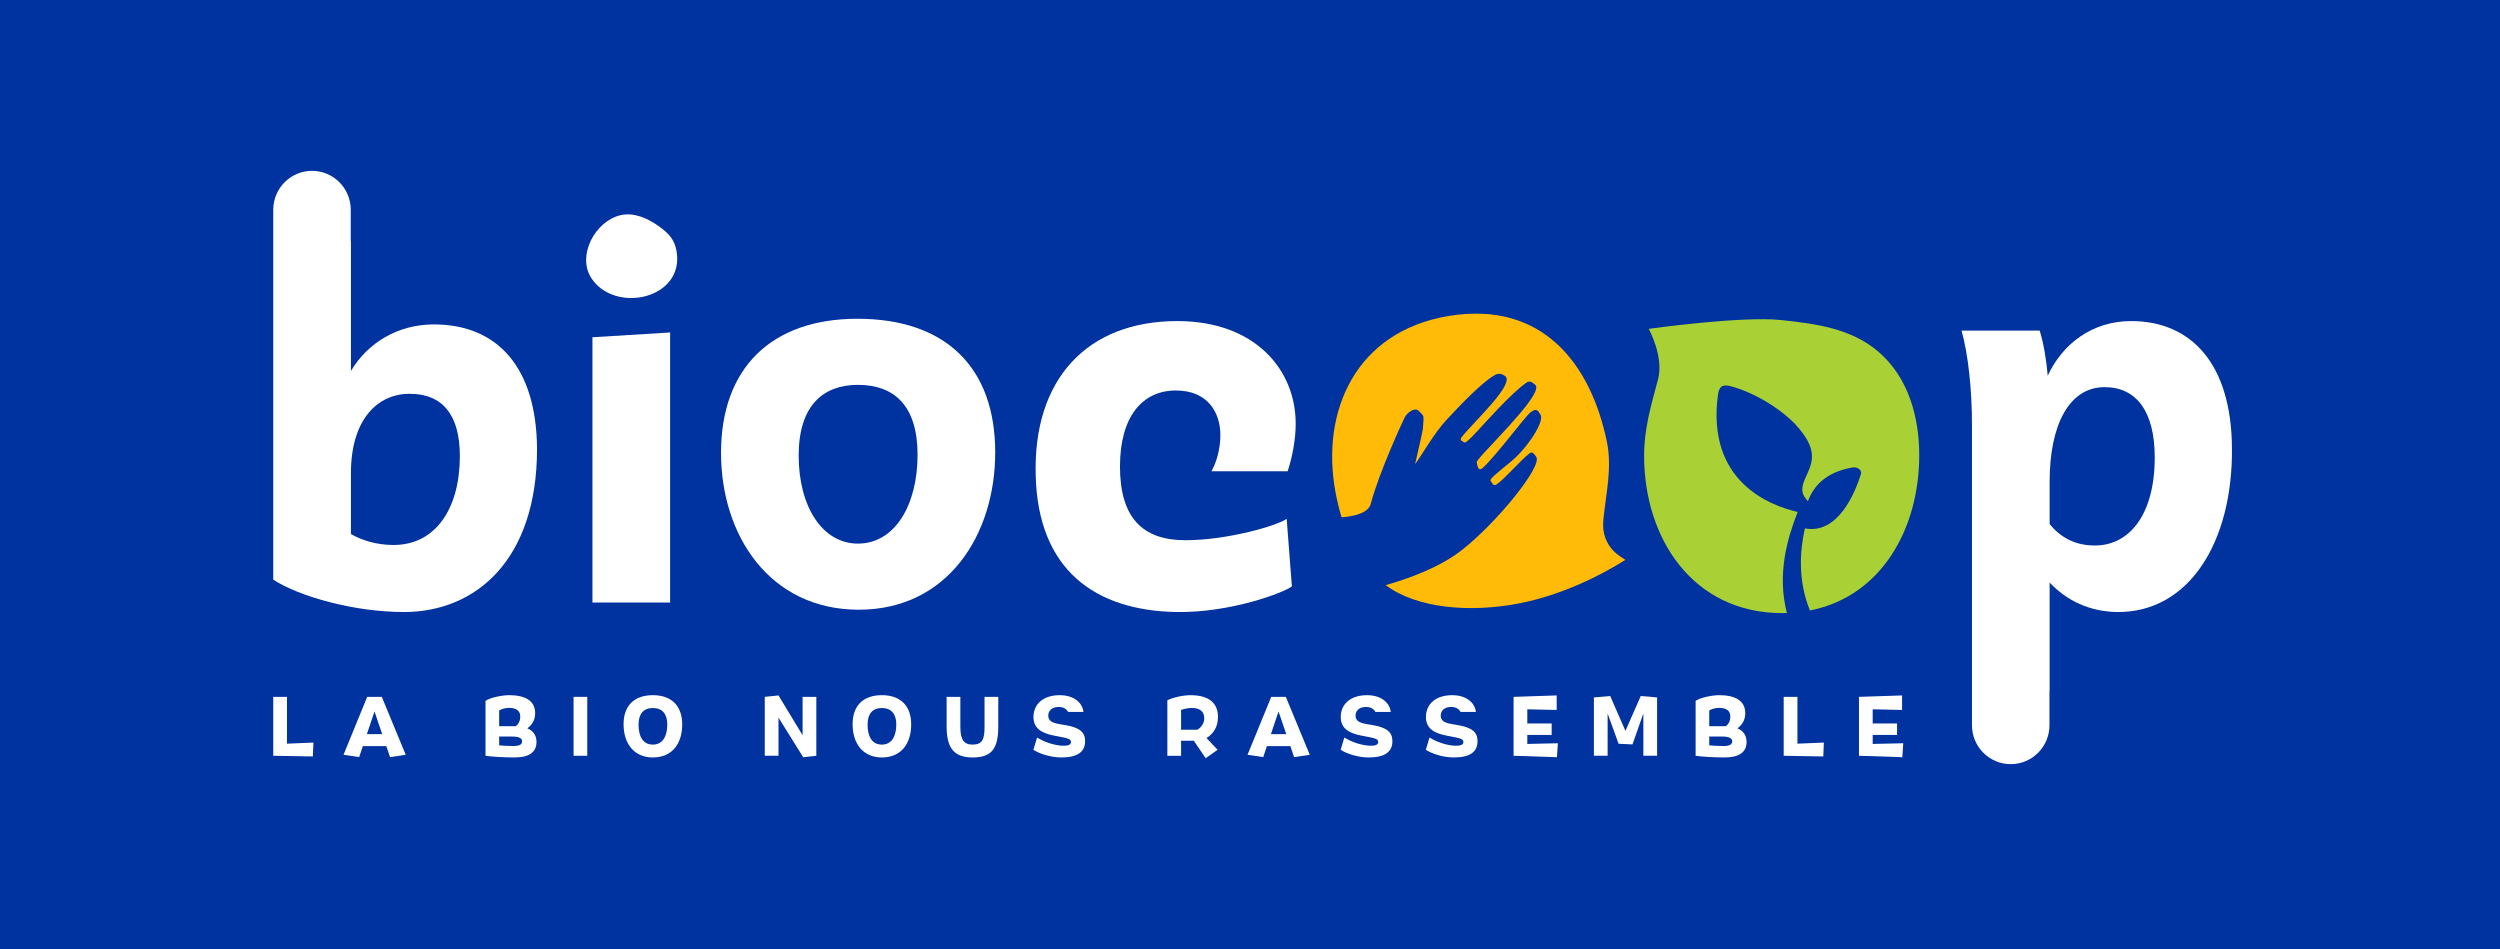
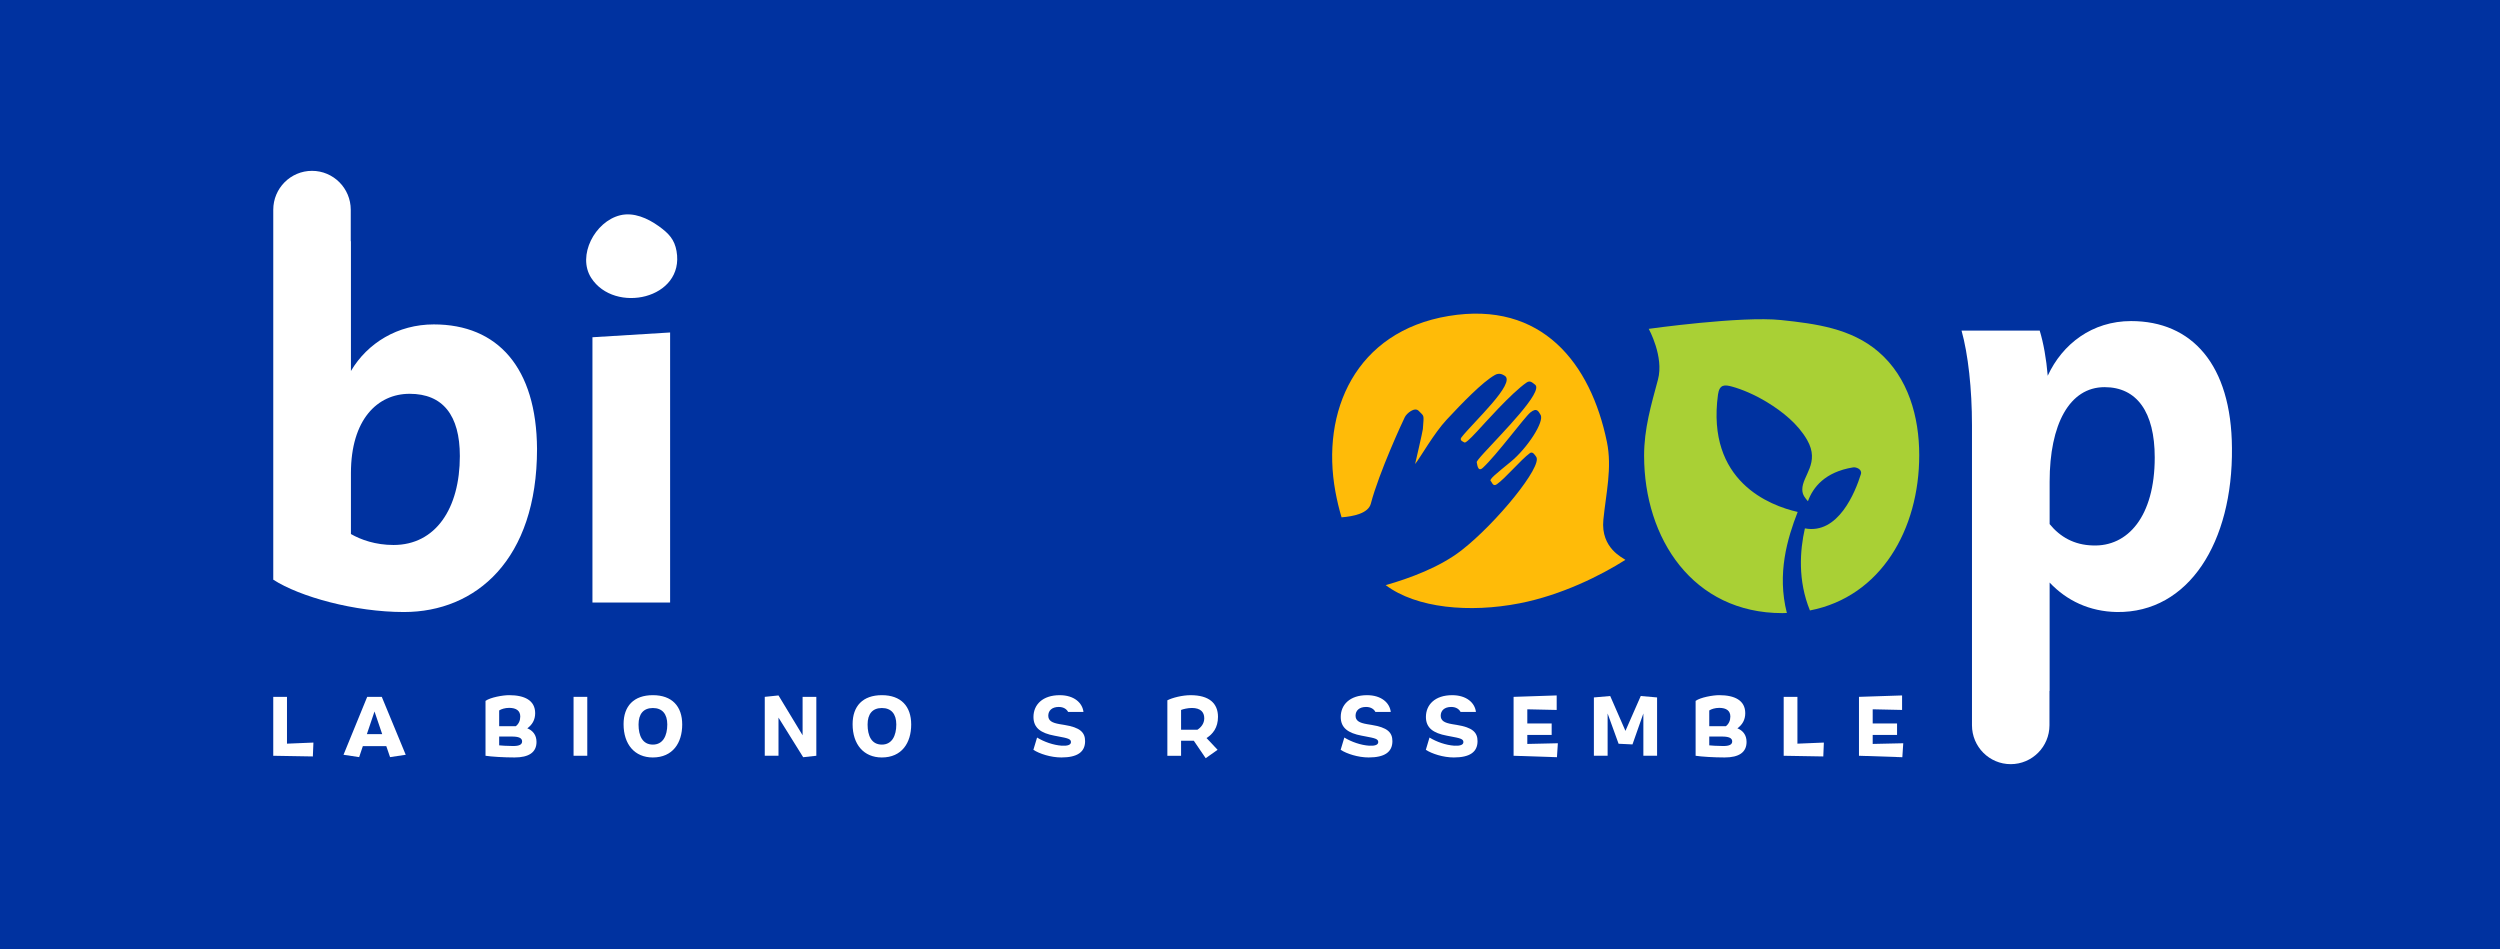
<svg xmlns="http://www.w3.org/2000/svg" style="fill-rule:evenodd;clip-rule:evenodd;stroke-linejoin:round;stroke-miterlimit:2;" xml:space="preserve" version="1.1" viewBox="0 0 1920 729" height="100%" width="100%">
  <rect style="fill:rgb(0,50,160);" height="729" width="1920" y="0" x="0" />
  <g>
    <g transform="matrix(12.365,0,0,12.365,220.403,580.952)">
      <path style="fill:white;fill-rule:nonzero;" d="M0,-3.701L-0.853,-3.701L-0.853,-0.042L1.607,0L1.642,-0.862L0,-0.794L0,-3.701Z" />
    </g>
    <g transform="matrix(12.365,0,0,12.365,282.005,581.471)">
      <path style="fill:white;fill-rule:nonzero;" d="M0,-3.743L-1.471,-0.146L-0.499,0L-0.27,-0.684L1.186,-0.684L1.42,0L2.393,-0.146L0.906,-3.743L0,-3.743ZM-0.019,-1.43L0.454,-2.835L0.931,-1.43L-0.019,-1.43Z" />
    </g>
    <g transform="matrix(12.365,0,0,12.365,404.964,556.279)">
      <path style="fill:white;fill-rule:nonzero;" d="M0,0.247C0.301,0.033 0.489,-0.276 0.489,-0.689C0.489,-1.488 -0.167,-1.811 -1.133,-1.811C-1.513,-1.811 -2.298,-1.674 -2.595,-1.456L-2.595,1.953C-2.232,2.011 -1.44,2.058 -0.79,2.058C0.099,2.058 0.572,1.74 0.572,1.092C0.572,0.658 0.338,0.387 0,0.247M-1.747,-0.861C-1.628,-0.943 -1.388,-1.022 -1.129,-1.022C-0.681,-1.022 -0.437,-0.84 -0.437,-0.485C-0.437,-0.239 -0.53,-0.026 -0.712,0.115L-1.747,0.115L-1.747,-0.861ZM-0.879,1.348C-1.221,1.348 -1.673,1.317 -1.747,1.306L-1.747,0.759L-0.956,0.759C-0.55,0.759 -0.323,0.842 -0.323,1.061C-0.323,1.253 -0.489,1.348 -0.879,1.348" />
    </g>
    <g transform="matrix(12.365,0,0,12.365,-1453.85,13.303)">
      <rect style="fill:white;" height="3.659" width="0.852" y="42.206" x="153.202" />
    </g>
    <g transform="matrix(12.365,0,0,12.365,501.422,581.732)">
      <path style="fill:white;fill-rule:nonzero;" d="M0,-3.869C-1.185,-3.869 -1.821,-3.195 -1.821,-2.068C-1.821,-0.805 -1.123,0 -0.007,0C1.238,0 1.821,-0.909 1.821,-2.047C1.821,-3.185 1.18,-3.869 0,-3.869M0,-0.799C-0.65,-0.799 -0.891,-1.353 -0.891,-2.047C-0.891,-2.7 -0.588,-3.071 0,-3.071C0.588,-3.071 0.894,-2.694 0.894,-2.047C0.894,-1.347 0.624,-0.799 0,-0.799" />
    </g>
    <g transform="matrix(12.365,0,0,12.365,616.394,550.948)">
      <path style="fill:white;fill-rule:nonzero;" d="M0,1.111L-1.497,-1.363L-2.35,-1.275L-2.35,2.384L-1.497,2.384L-1.497,0.014L0.036,2.474L0.853,2.384L0.853,-1.275L0,-1.275L0,1.111Z" />
    </g>
    <g transform="matrix(12.365,0,0,12.365,677.293,581.732)">
      <path style="fill:white;fill-rule:nonzero;" d="M0,-3.869C-1.185,-3.869 -1.819,-3.195 -1.819,-2.068C-1.819,-0.805 -1.123,0 -0.005,0C1.239,0 1.82,-0.909 1.82,-2.047C1.82,-3.185 1.181,-3.869 0,-3.869M0,-0.799C-0.65,-0.799 -0.888,-1.353 -0.888,-2.047C-0.888,-2.7 -0.588,-3.071 0,-3.071C0.59,-3.071 0.895,-2.694 0.895,-2.047C0.895,-1.347 0.624,-0.799 0,-0.799" />
    </g>
    <g transform="matrix(12.365,0,0,12.365,756.127,558.631)">
-       <path style="fill:white;fill-rule:nonzero;" d="M0,-0.028C0,0.75 -0.139,1.069 -0.749,1.069C-1.268,1.069 -1.502,0.781 -1.502,-0.028L-1.502,-1.896L-2.355,-1.896L-2.355,-0.07C-2.355,1.247 -1.934,1.868 -0.737,1.868C0.453,1.868 0.853,1.314 0.853,-0.07L0.853,-1.896L0,-1.896L0,-0.028Z" />
-     </g>
+       </g>
    <g transform="matrix(12.365,0,0,12.365,817.49,558.876)">
      <path style="fill:white;fill-rule:nonzero;" d="M0,-0.172L-0.292,-0.22C-0.775,-0.303 -1.004,-0.434 -1.004,-0.747C-1.004,-1.055 -0.78,-1.289 -0.354,-1.289C-0.048,-1.289 0.138,-1.15 0.229,-0.979L1.182,-0.979C1.118,-1.541 0.603,-2.02 -0.292,-2.02C-1.364,-2.02 -1.924,-1.425 -1.924,-0.667C-1.924,0.016 -1.462,0.338 -0.624,0.495L-0.407,0.537C0.217,0.652 0.405,0.7 0.405,0.893C0.405,1.06 0.213,1.138 -0.161,1.118C-0.687,1.081 -1.259,0.882 -1.7,0.611L-1.929,1.373C-1.556,1.618 -0.848,1.848 -0.192,1.848C0.79,1.848 1.283,1.518 1.283,0.835C1.283,0.287 0.966,-0.016 0,-0.172" />
    </g>
    <g transform="matrix(12.365,0,0,12.365,935.419,565.667)">
      <path style="fill:white;fill-rule:nonzero;" d="M0,-1.223C0,-2.068 -0.556,-2.569 -1.701,-2.569C-2.21,-2.569 -2.829,-2.413 -3.145,-2.251L-3.145,1.194L-2.293,1.194L-2.293,0.26L-1.503,0.26L-0.764,1.346L-0.025,0.823L-0.712,0.093C-0.322,-0.152 0,-0.554 0,-1.223M-1.279,-0.423L-2.293,-0.423L-2.293,-1.652C-2.158,-1.708 -1.867,-1.775 -1.622,-1.775C-1.087,-1.775 -0.853,-1.52 -0.853,-1.134C-0.853,-0.806 -1.055,-0.565 -1.279,-0.423" />
    </g>
    <g transform="matrix(12.365,0,0,12.365,976.31,581.471)">
-       <path style="fill:white;fill-rule:nonzero;" d="M0,-3.743L-1.472,-0.146L-0.498,0L-0.269,-0.684L1.187,-0.684L1.42,0L2.394,-0.146L0.906,-3.743L0,-3.743ZM-0.019,-1.43L0.453,-2.835L0.931,-1.43L-0.019,-1.43Z" />
-     </g>
+       </g>
    <g transform="matrix(12.365,0,0,12.365,1053.48,558.876)">
      <path style="fill:white;fill-rule:nonzero;" d="M0,-0.172L-0.29,-0.22C-0.775,-0.303 -1.004,-0.434 -1.004,-0.747C-1.004,-1.055 -0.781,-1.289 -0.354,-1.289C-0.046,-1.289 0.14,-1.15 0.229,-0.979L1.183,-0.979C1.119,-1.541 0.604,-2.02 -0.29,-2.02C-1.362,-2.02 -1.924,-1.425 -1.924,-0.667C-1.924,0.016 -1.459,0.338 -0.625,0.495L-0.404,0.537C0.219,0.652 0.405,0.7 0.405,0.893C0.405,1.06 0.213,1.138 -0.16,1.118C-0.686,1.081 -1.258,0.882 -1.701,0.611L-1.929,1.373C-1.555,1.618 -0.847,1.848 -0.191,1.848C0.791,1.848 1.285,1.518 1.285,0.835C1.285,0.287 0.967,-0.016 0,-0.172" />
    </g>
    <g transform="matrix(12.365,0,0,12.365,1118.87,558.876)">
      <path style="fill:white;fill-rule:nonzero;" d="M0,-0.172L-0.291,-0.22C-0.774,-0.303 -1.003,-0.434 -1.003,-0.747C-1.003,-1.055 -0.779,-1.289 -0.353,-1.289C-0.046,-1.289 0.139,-1.15 0.23,-0.979L1.184,-0.979C1.121,-1.541 0.604,-2.02 -0.291,-2.02C-1.362,-2.02 -1.922,-1.425 -1.922,-0.667C-1.922,0.016 -1.461,0.338 -0.623,0.495L-0.405,0.537C0.219,0.652 0.406,0.7 0.406,0.893C0.406,1.06 0.216,1.138 -0.16,1.118C-0.686,1.081 -1.257,0.882 -1.7,0.611L-1.927,1.373C-1.554,1.618 -0.847,1.848 -0.19,1.848C0.792,1.848 1.284,1.518 1.284,0.835C1.284,0.287 0.968,-0.016 0,-0.172" />
    </g>
    <g transform="matrix(12.365,0,0,12.365,1172.97,551.201)">
      <path style="fill:white;fill-rule:nonzero;" d="M0,1.069L1.513,1.069L1.513,0.359L0,0.359L0,-0.522L1.825,-0.482L1.825,-1.384L-0.852,-1.295L-0.852,2.364L1.841,2.453L1.898,1.586L0,1.629L0,1.069Z" />
    </g>
    <g transform="matrix(12.365,0,0,12.365,1248.34,553.644)">
      <path style="fill:white;fill-rule:nonzero;" d="M0,0.621L-0.946,-1.545L-1.96,-1.457L-1.96,2.166L-1.107,2.166L-1.107,-0.46L-0.426,1.42L0.437,1.461L1.113,-0.46L1.113,2.166L1.965,2.166L1.965,-1.457L0.951,-1.545L0,0.621Z" />
    </g>
    <g transform="matrix(12.365,0,0,12.365,1334.31,556.279)">
      <path style="fill:white;fill-rule:nonzero;" d="M0,0.247C0.302,0.033 0.489,-0.276 0.489,-0.689C0.489,-1.488 -0.167,-1.811 -1.133,-1.811C-1.513,-1.811 -2.298,-1.674 -2.594,-1.456L-2.594,1.953C-2.231,2.011 -1.44,2.058 -0.791,2.058C0.099,2.058 0.57,1.74 0.57,1.092C0.57,0.658 0.339,0.387 0,0.247M-1.747,-0.861C-1.628,-0.943 -1.388,-1.022 -1.128,-1.022C-0.682,-1.022 -0.437,-0.84 -0.437,-0.485C-0.437,-0.239 -0.531,-0.026 -0.712,0.115L-1.747,0.115L-1.747,-0.861ZM-0.88,1.348C-1.222,1.348 -1.674,1.317 -1.747,1.306L-1.747,0.759L-0.956,0.759C-0.551,0.759 -0.322,0.842 -0.322,1.061C-0.322,1.253 -0.489,1.348 -0.88,1.348" />
    </g>
    <g transform="matrix(12.365,0,0,12.365,1380.42,580.952)">
      <path style="fill:white;fill-rule:nonzero;" d="M0,-3.701L-0.853,-3.701L-0.853,-0.042L1.607,0L1.642,-0.862L0,-0.794L0,-3.701Z" />
    </g>
    <g transform="matrix(12.365,0,0,12.365,1438.23,544.296)">
      <path style="fill:white;fill-rule:nonzero;" d="M0,2.187L0,1.627L1.513,1.627L1.513,0.917L0,0.917L0,0.036L1.825,0.076L1.825,-0.825L-0.852,-0.737L-0.852,2.922L1.841,3.012L1.898,2.145L0,2.187Z" />
    </g>
    <g transform="matrix(12.365,0,0,12.365,988.913,355.385)">
-       <path style="fill:white;fill-rule:nonzero;" d="M0,0.531C0.263,-0.266 0.5,-1.387 0.5,-2.422C0.5,-5.787 -2.029,-8.799 -6.854,-8.799C-12.473,-8.799 -15.824,-5.167 -15.648,0.797C-15.501,6.673 -11.942,9.183 -6.912,9.272C-3.559,9.33 -0.206,8.061 0.263,7.677L-0.06,3.484C-0.618,3.897 -3.735,4.813 -6.353,4.813C-9.001,4.813 -10.414,3.424 -10.414,0.236C-10.414,-2.894 -9.001,-4.488 -6.942,-4.488C-4.971,-4.488 -4.178,-3.13 -4.178,-1.713C-4.178,-0.827 -4.441,0.029 -4.735,0.531L0,0.531Z" />
-     </g>
+       </g>
    <g transform="matrix(12.365,0,0,12.365,1636.67,586.871)">
      <path style="fill:white;fill-rule:nonzero;" d="M0,-27.52C-2.411,-27.52 -4.265,-26.103 -5.177,-24.124C-5.266,-25.187 -5.441,-26.162 -5.676,-26.929L-10.53,-26.929C-10.119,-25.454 -9.882,-23.298 -9.882,-21.053L-9.882,-2.417C-9.882,-1.082 -8.807,0 -7.477,0C-6.147,0 -5.069,-1.082 -5.069,-2.417L-5.069,-4.547L-5.059,-4.547L-5.059,-11.279C-4,-10.158 -2.59,-9.48 -0.881,-9.449C3.587,-9.391 6.324,-13.791 6.265,-19.636C6.233,-24.832 3.765,-27.52 0,-27.52M-2.382,-13.584C-3.53,-13.612 -4.411,-14.115 -5.059,-14.911L-5.059,-17.54C-5.059,-21.113 -3.825,-23.416 -1.647,-23.416C0.353,-23.416 1.469,-21.88 1.469,-19.046C1.469,-15.385 -0.207,-13.495 -2.382,-13.584" />
    </g>
    <g transform="matrix(12.365,0,0,12.365,333.169,352.097)">
      <path style="fill:white;fill-rule:nonzero;" d="M0,-8.326C-2.236,-8.326 -4.119,-7.175 -5.148,-5.433L-5.148,-13.494L-5.168,-13.491L-5.159,-13.494L-5.159,-15.447C-5.159,-16.782 -6.237,-17.864 -7.565,-17.864C-8.895,-17.864 -9.972,-16.782 -9.972,-15.447L-9.972,7.529C-8.325,8.593 -4.913,9.538 -1.855,9.538C2.617,9.538 6.411,6.289 6.411,-0.591C6.381,-5.64 3.97,-8.326 0,-8.326M-2.501,5.374C-3.619,5.374 -4.53,5.049 -5.148,4.694L-5.148,0.916C-5.148,-2.421 -3.501,-4.016 -1.501,-4.016C0.558,-4.016 1.617,-2.687 1.617,-0.148C1.617,3.102 0.117,5.374 -2.501,5.374" />
    </g>
    <g transform="matrix(12.365,0,0,12.365,454.998,255.346)">
      <path style="fill:white;fill-rule:nonzero;" d="M0,16.771L4.824,16.771L4.824,0L0,0.296L0,16.771Z" />
    </g>
    <g transform="matrix(12.365,0,0,12.365,658.495,468.26)">
-       <path style="fill:white;fill-rule:nonzero;" d="M0,-18.071C-5.353,-18.071 -8.471,-15 -8.471,-9.744C-8.471,-4.606 -5.442,0 0.089,0C5.589,0 8.559,-4.636 8.559,-9.774C8.559,-15.029 5.5,-18.071 0,-18.071M0.029,-4.106C-2.176,-4.106 -3.648,-6.408 -3.648,-9.567C-3.648,-12.696 -2.118,-13.966 0.029,-13.966C2.264,-13.966 3.736,-12.696 3.736,-9.625C3.736,-6.496 2.323,-4.106 0.029,-4.106" />
-     </g>
+       </g>
    <g transform="matrix(-7.545,-9.796,-9.796,7.545,449.069,202.726)">
      <path style="fill:white;fill-rule:nonzero;" d="M-0.928,-5.069C-0.141,-4.83 0.701,-4.382 1.051,-3.594C1.709,-2.113 0.704,0.067 -0.928,0.209C-3.605,0.441 -5.525,-3.603 -2.845,-5.007C-2.201,-5.343 -1.686,-5.3 -0.928,-5.069" />
    </g>
    <g transform="matrix(12.365,0,0,12.365,1231.38,302.442)">
      <path style="fill:rgb(255,187,8);fill-rule:nonzero;" d="M0,7.826C0.161,6.183 0.555,4.612 0.219,2.981C-0.785,-1.891 -3.815,-5.793 -9.61,-4.833C-15.388,-3.875 -17.562,1.091 -16.641,6.087C-16.543,6.618 -16.417,7.151 -16.261,7.672C-15.516,7.615 -14.6,7.424 -14.443,6.825C-13.937,4.893 -12.45,1.68 -12.33,1.446C-12.213,1.212 -11.717,0.794 -11.465,1.064C-11.128,1.428 -11.136,1.224 -11.211,2.191C-11.221,2.332 -11.693,4.366 -11.693,4.366C-11.363,3.949 -10.523,2.453 -9.73,1.604C-8.813,0.62 -7.51,-0.738 -6.726,-1.174C-6.45,-1.326 -6.235,-1.187 -6.129,-1.122C-5.397,-0.679 -8.08,1.768 -8.813,2.703C-8.972,2.906 -8.668,2.99 -8.633,3.02C-8.577,3.067 -8.36,2.893 -7.845,2.337C-7.442,1.907 -5.723,-0.045 -4.768,-0.7C-4.549,-0.85 -4.419,-0.7 -4.242,-0.568C-3.689,-0.155 -6.315,2.465 -7.408,3.665C-7.706,3.992 -7.89,4.214 -7.864,4.256C-7.836,4.302 -7.826,4.908 -7.487,4.598C-6.627,3.804 -4.893,1.452 -4.538,1.163C-4.121,0.822 -4.028,1.108 -3.904,1.301C-3.637,1.713 -4.727,3.38 -5.748,4.218C-6.685,4.985 -7.116,5.323 -6.992,5.423C-6.917,5.482 -6.864,5.787 -6.62,5.62C-6.086,5.251 -5.134,4.103 -4.558,3.68C-4.387,3.554 -4.233,3.83 -4.173,3.912C-3.746,4.476 -6.649,8.042 -8.817,9.727C-10.162,10.771 -12.032,11.46 -13.519,11.884C-11.605,13.322 -8.304,13.619 -5.201,13.012C-2.601,12.504 -0.156,11.283 1.368,10.314C1.246,10.196 -0.174,9.61 0,7.826" />
    </g>
    <g transform="matrix(12.365,0,0,12.365,1442.69,443.274)">
      <path style="fill:rgb(169,208,53);fill-rule:nonzero;" d="M0,-13.998C-1.69,-15.452 -3.89,-15.743 -6.055,-15.971C-8.534,-16.23 -14.271,-15.424 -14.271,-15.424C-14.271,-15.424 -13.315,-13.697 -13.697,-12.275C-14.125,-10.682 -14.559,-9.214 -14.559,-7.547C-14.559,-2.391 -11.521,2.232 -5.971,2.232C-5.877,2.232 -5.784,2.226 -5.692,2.223C-6.313,-0.214 -5.664,-2.401 -5.02,-4.052C-6.747,-4.445 -10.7,-5.943 -9.97,-11.339C-9.88,-11.995 -9.539,-11.957 -9.104,-11.839C-8.49,-11.673 -7.692,-11.34 -6.9,-10.855C-5.965,-10.283 -5.005,-9.519 -4.435,-8.527C-3.608,-7.087 -4.74,-6.313 -4.733,-5.442C-4.731,-5.101 -4.544,-4.905 -4.383,-4.716C-4.068,-5.59 -3.319,-6.535 -1.582,-6.819C-1.387,-6.853 -1,-6.698 -1.094,-6.399C-1.445,-5.275 -2.503,-2.638 -4.572,-3.031C-4.884,-1.657 -5.019,0.209 -4.259,2.067C0.161,1.208 2.53,-2.983 2.53,-7.578C2.53,-9.953 1.853,-12.405 0,-13.998" />
    </g>
  </g>
</svg>